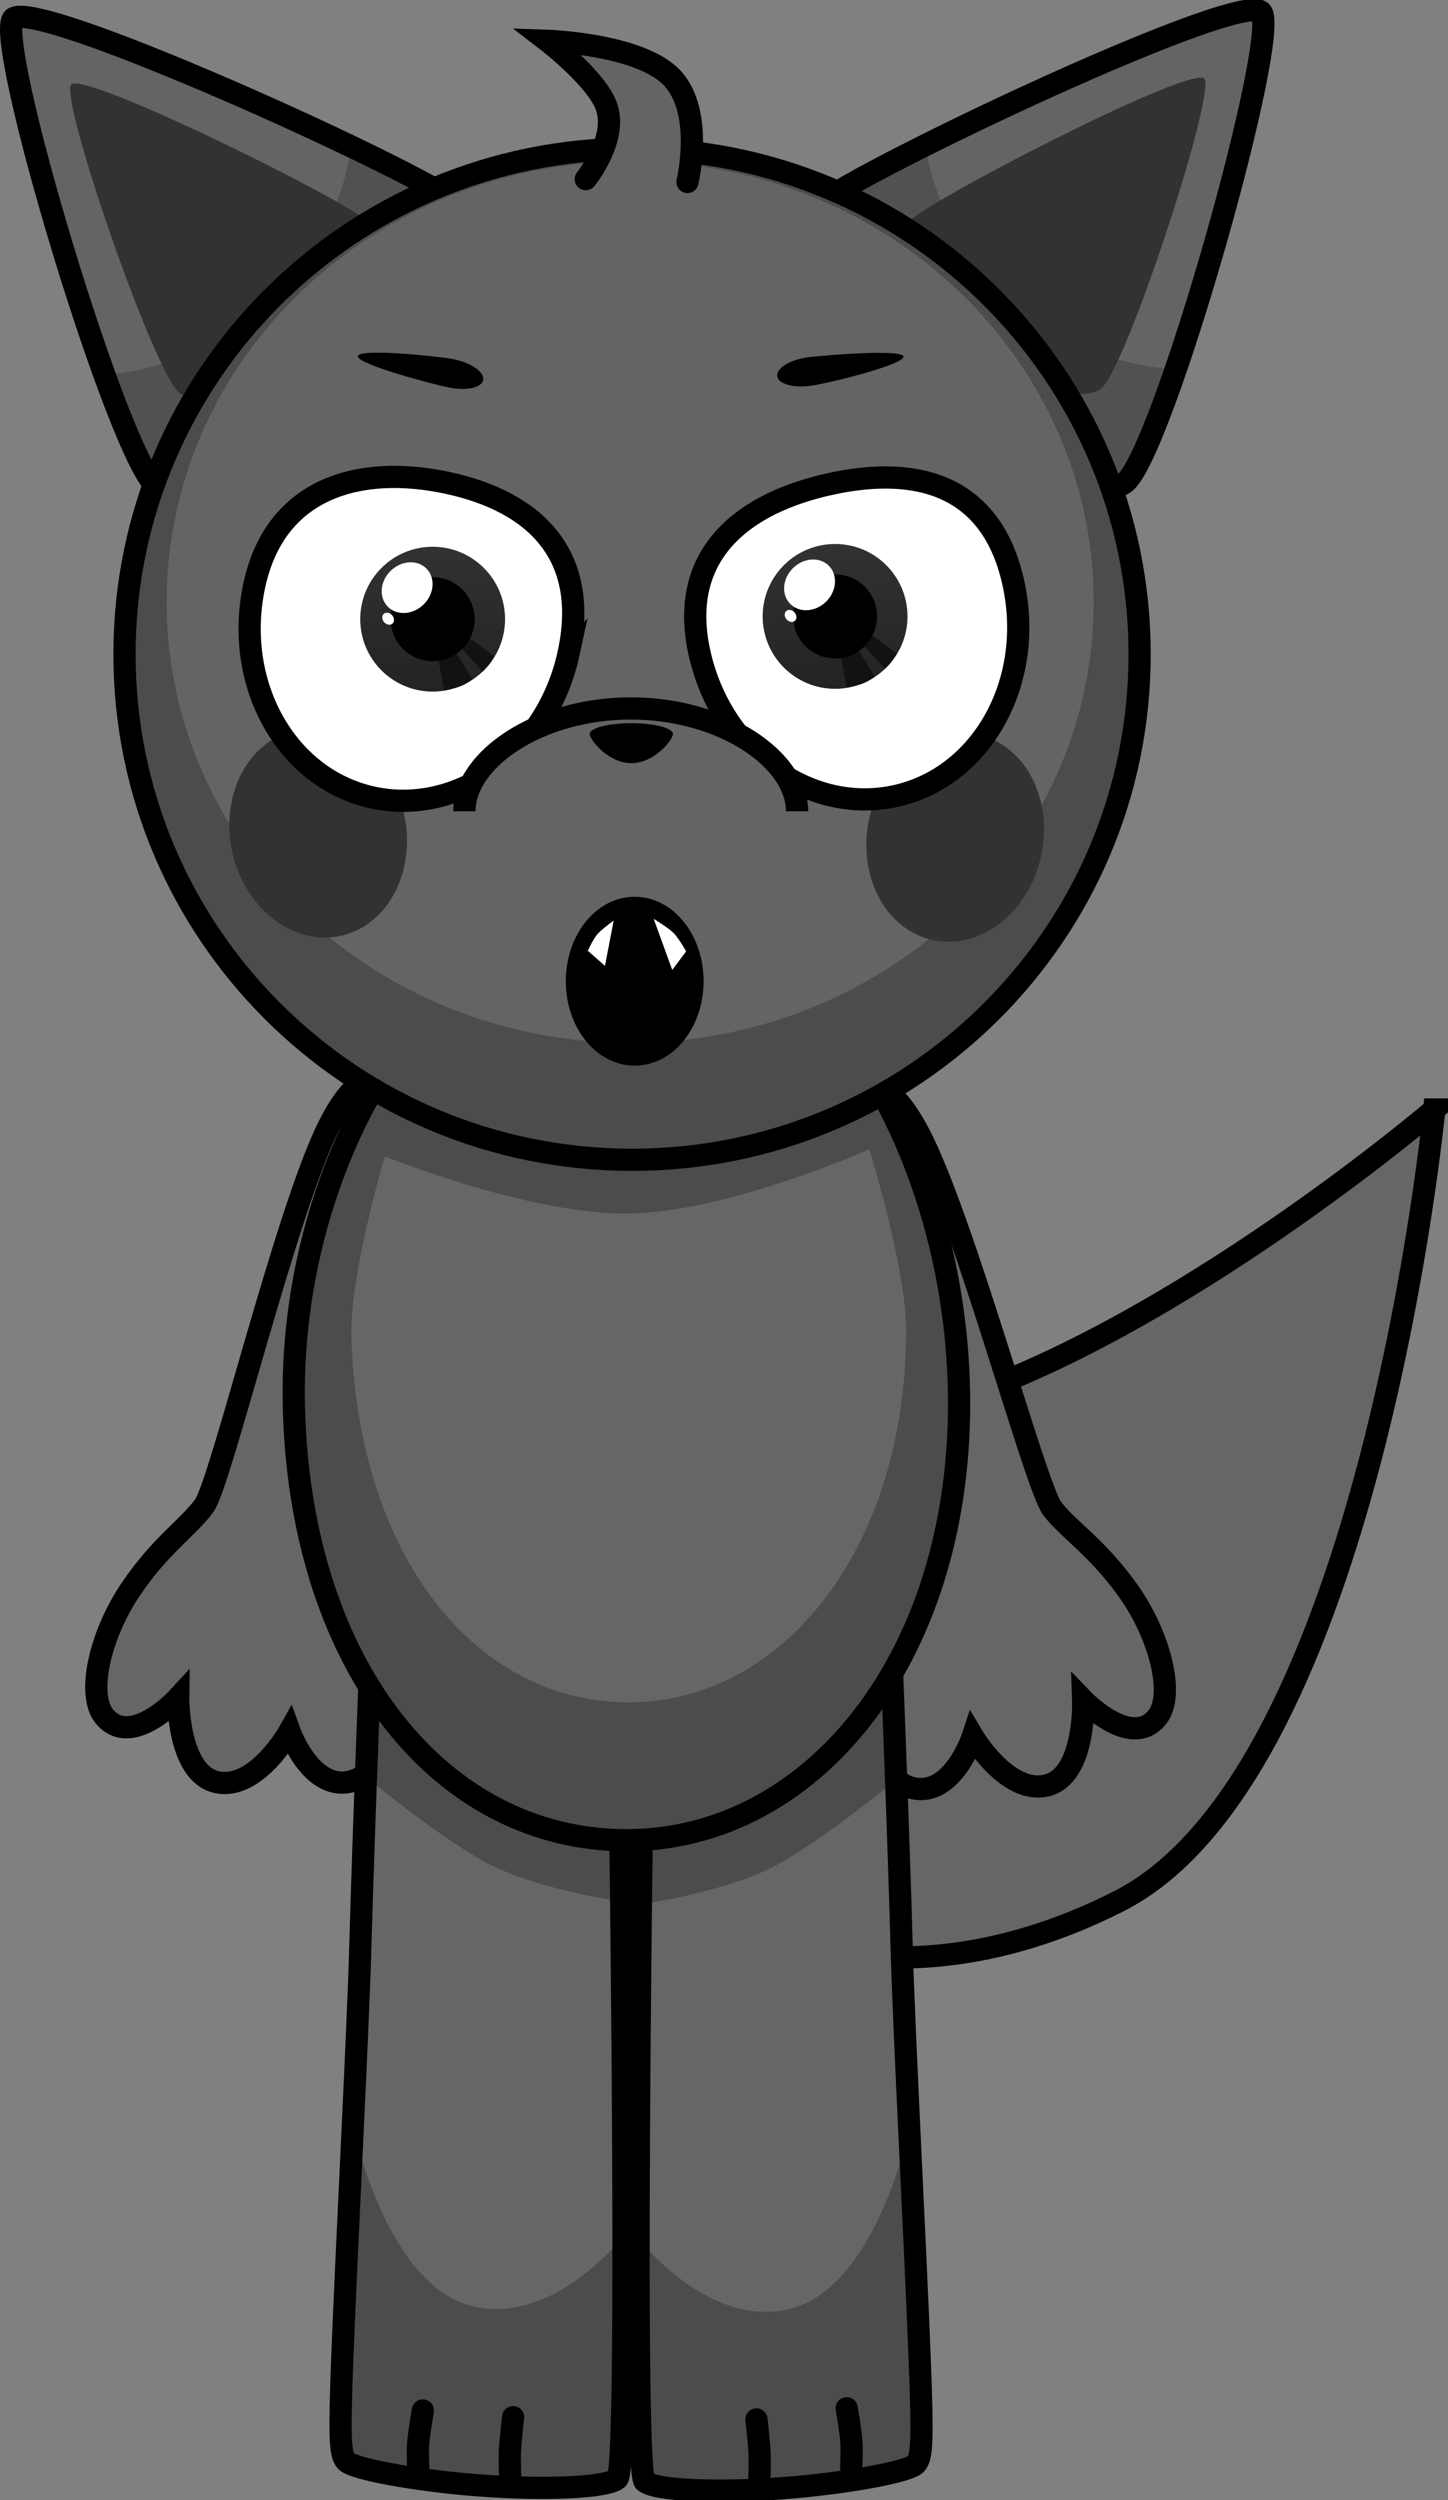
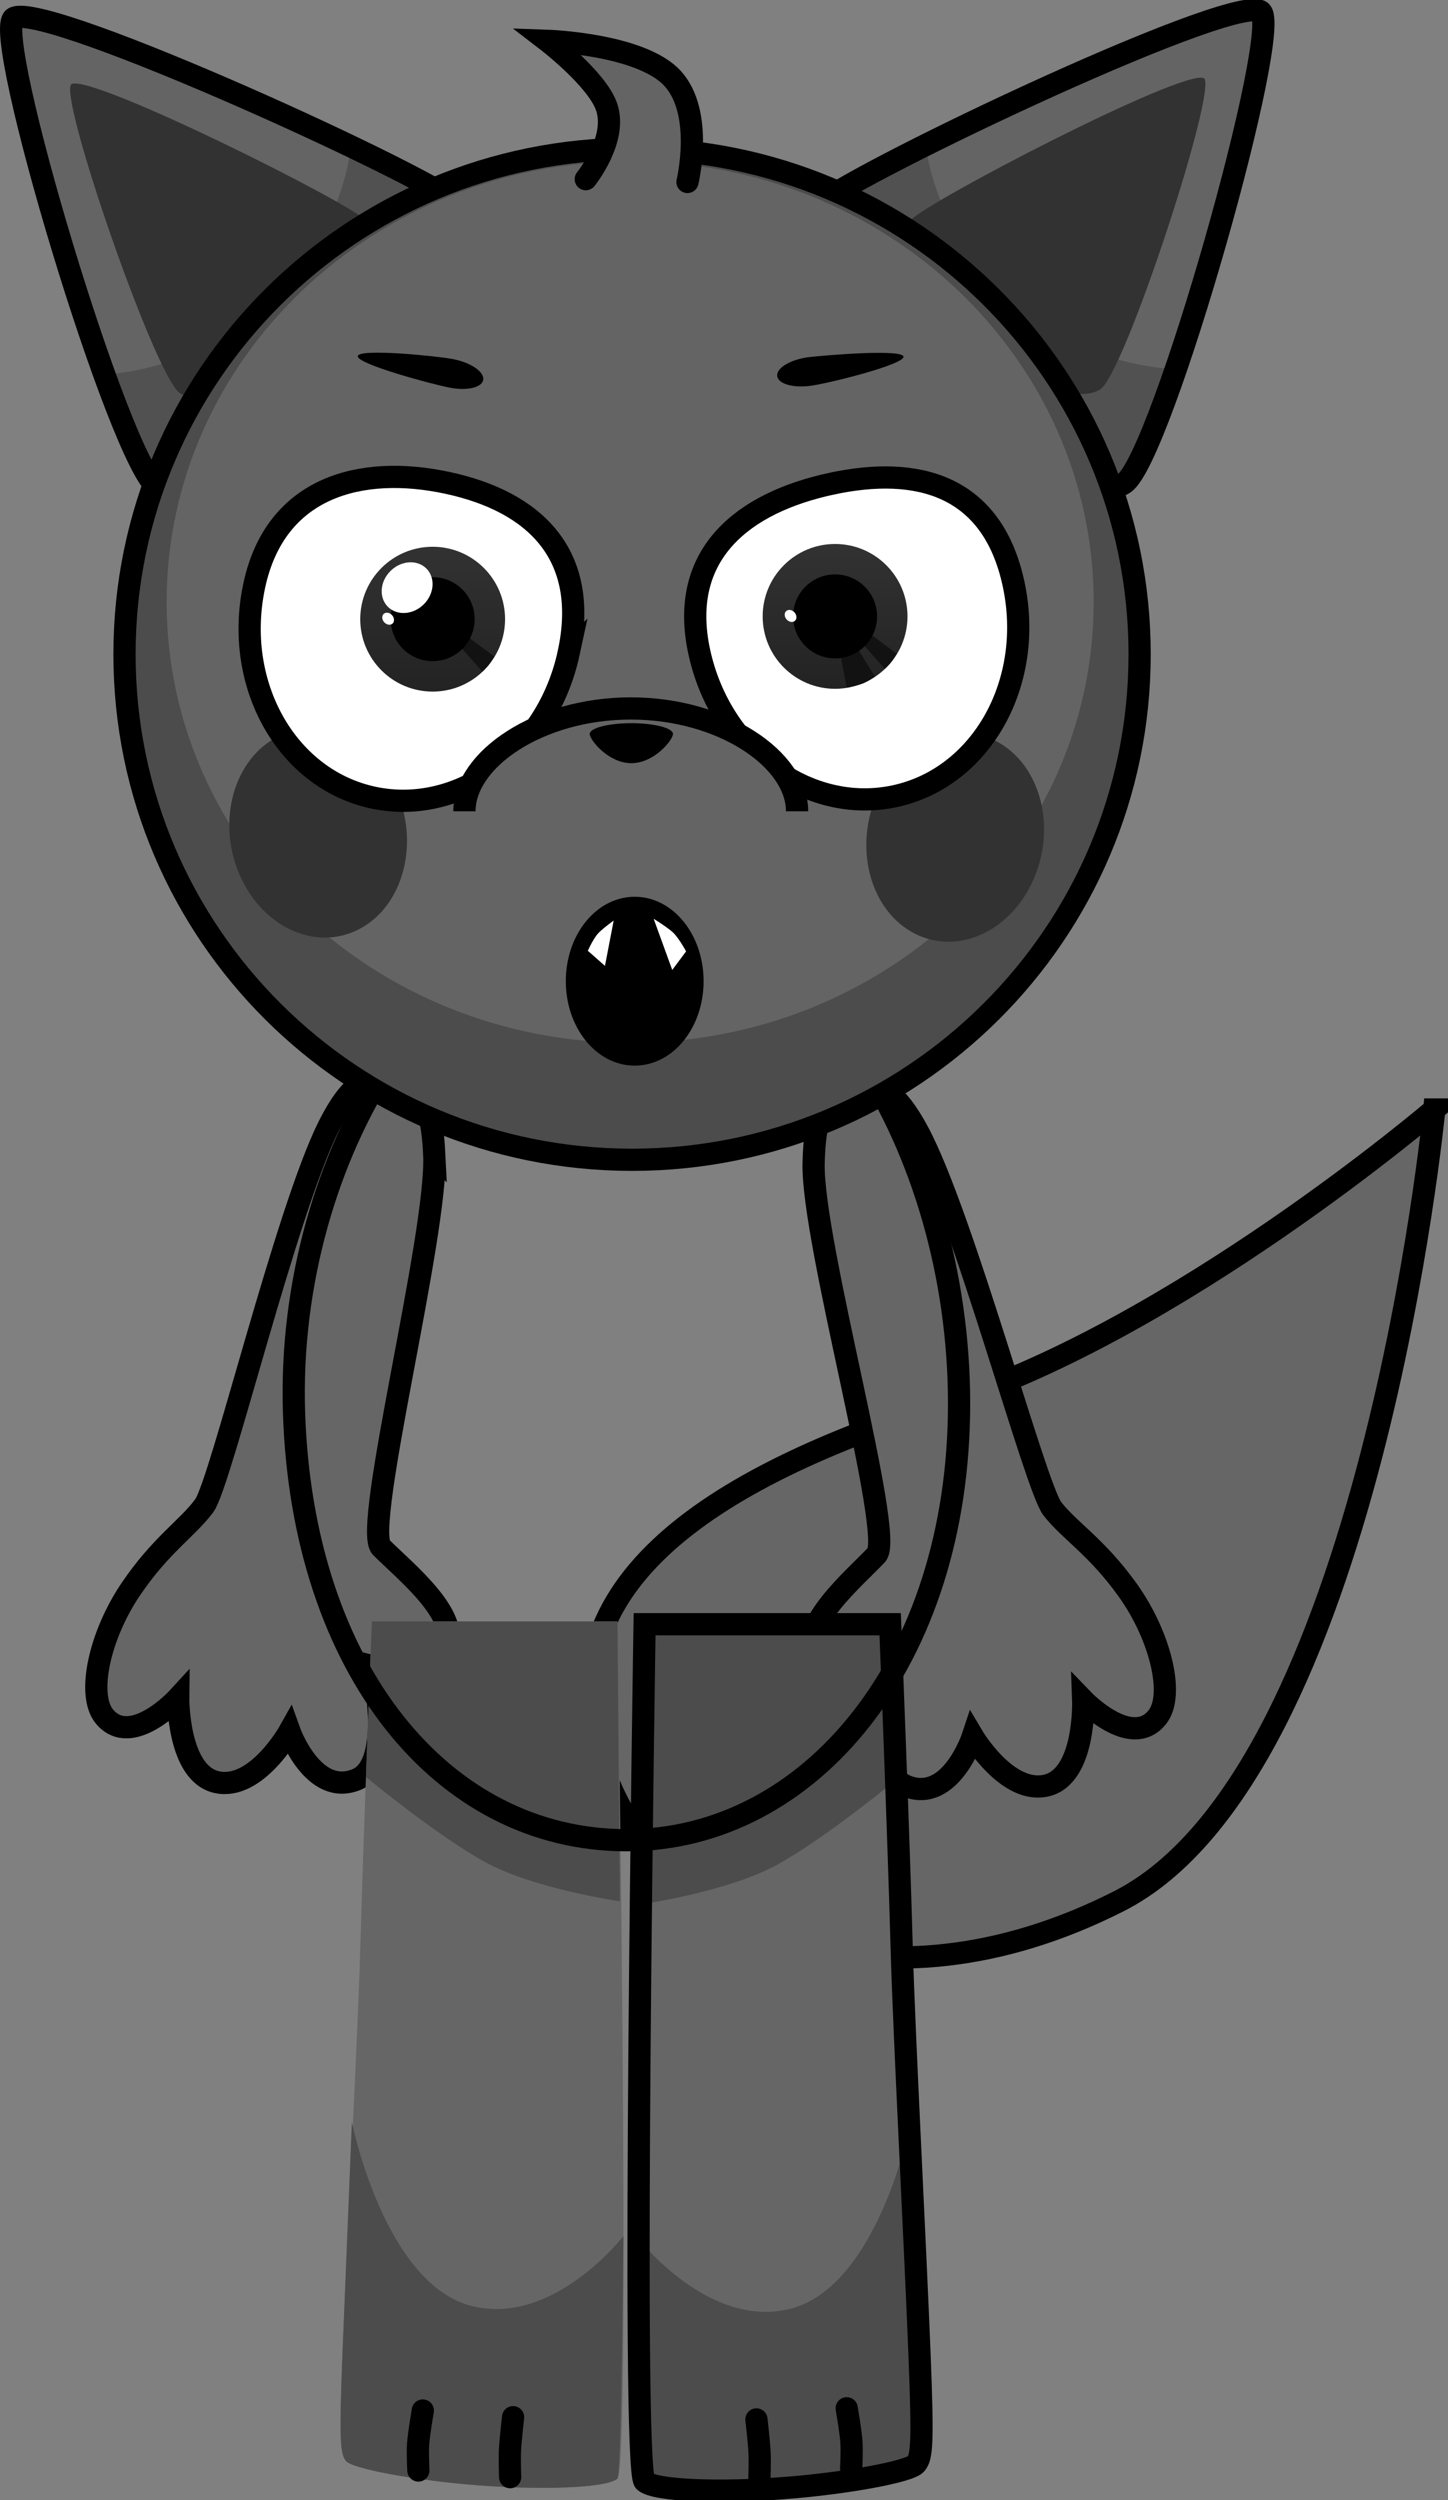
<svg xmlns="http://www.w3.org/2000/svg" version="1.1" width="162.918" height="281.272" viewBox="0,0,162.918,281.272">
  <rect x="0" y="0" width="162.918" height="281.272" fill="#808080" stroke="none" />
  <defs>
    <linearGradient x1="217.781" y1="115.54" x2="217.781" y2="131.834" gradientUnits="userSpaceOnUse" id="color-1">
      <stop offset="0" stop-color="#323232" />
      <stop offset="1" stop-color="#232323" />
    </linearGradient>
    <linearGradient x1="263.059" y1="115.227" x2="263.059" y2="131.521" gradientUnits="userSpaceOnUse" id="color-2">
      <stop offset="0" stop-color="#323232" />
      <stop offset="1" stop-color="#232323" />
    </linearGradient>
  </defs>
  <g transform="translate(-169.102,-54.027)">
    <g data-paper-data="{&quot;isPaintingLayer&quot;:true}" fill-rule="nonzero" stroke-linejoin="miter" stroke-miterlimit="10" stroke-dasharray="" stroke-dashoffset="0" style="mix-blend-mode: normal">
      <path d="M330.478,178.85c0,0 -7.235,74.709 -35.468,89.062c-26.758,13.603 -50.93,3.628 -57.665,-13.943c-7.712,-20.118 9.394,-32.958 38.003,-42.042c26.126,-8.296 55.131,-33.077 55.131,-33.077z" fill="#666666" stroke="#000000" stroke-width="2.5" stroke-linecap="butt" />
      <g data-paper-data="{&quot;index&quot;:null}" stroke="#000000" stroke-linecap="butt">
        <path d="M310.893,55.277c2.746,1.275 -11.1,50.336 -15.304,53.117c-3.539,2.34 -13.697,-1.105 -23.307,-9.657c-9.61,-8.552 -13.615,-18.463 -11.495,-21.312c2.078,-2.793 46.249,-23.939 50.107,-22.148z" fill="#646464" stroke-width="0" />
        <path d="M273.223,70.353c0.973,6.389 4.236,12.645 9.672,17.482c5.388,4.795 11.981,7.369 18.499,7.734c-2.336,6.806 -4.521,11.975 -5.805,12.825c-3.539,2.34 -13.697,-1.105 -23.307,-9.657c-9.61,-8.552 -13.615,-18.463 -11.495,-21.312c0.672,-0.903 5.746,-3.726 12.436,-7.071z" fill="#515151" stroke-width="0" />
        <path d="M304.535,62.819c1.723,0.74 -8.808,33.038 -11.604,34.978c-2.353,1.633 -8.769,-0.28 -14.664,-5.525c-5.895,-5.245 -8.14,-11.552 -6.682,-13.47c1.429,-1.88 30.529,-17.022 32.95,-15.983z" fill="#323232" stroke-width="0" />
        <path d="M310.893,55.277c2.746,1.275 -11.1,50.336 -15.304,53.117c-3.539,2.34 -13.697,-1.105 -23.307,-9.657c-9.61,-8.552 -13.615,-18.463 -11.495,-21.312c2.078,-2.793 46.249,-23.939 50.107,-22.148z" fill="none" stroke-width="2.5" />
      </g>
      <g stroke="#000000" stroke-linecap="butt">
        <path d="M221.149,77.367c2.166,2.814 -1.676,12.789 -11.146,21.497c-9.47,8.707 -19.57,12.318 -23.147,10.036c-4.25,-2.712 -18.893,-51.541 -16.168,-52.86c3.828,-1.854 48.337,18.569 50.461,21.328z" fill="#646464" stroke-width="0" />
        <path d="M221.149,77.367c2.166,2.814 -1.676,12.789 -11.146,21.497c-9.47,8.707 -19.57,12.318 -23.147,10.036c-1.298,-0.828 -3.567,-5.961 -6.013,-12.729c6.511,-0.471 13.062,-3.152 18.371,-8.034c5.357,-4.926 8.517,-11.234 9.386,-17.638c6.743,3.236 11.863,5.976 12.549,6.868z" fill="#515151" stroke-width="0" />
        <path d="M210.375,78.92c1.489,1.894 -0.653,8.237 -6.462,13.577c-5.808,5.341 -12.192,7.357 -14.572,5.763c-2.827,-1.894 -13.883,-34.016 -12.172,-34.784c2.403,-1.079 31.747,13.587 33.206,15.444z" fill="#323232" stroke-width="0" />
        <path d="M221.149,77.367c2.166,2.814 -1.676,12.789 -11.146,21.497c-9.47,8.707 -19.57,12.318 -23.147,10.036c-4.25,-2.712 -18.893,-51.541 -16.168,-52.86c3.828,-1.854 48.337,18.569 50.461,21.328z" fill="none" stroke-width="2.5" />
      </g>
      <path d="M264.961,176.08c2.872,-0.528 4.963,0.666 7.448,5.308c5.076,9.479 13.172,39.904 15.098,42.383c1.932,2.486 4.958,4.244 8.457,9.124c3.689,5.145 5.319,11.817 3.367,14.3c-2.933,3.731 -8.355,-1.907 -8.355,-1.907c0,0 0.311,8.551 -4.124,9.614c-4.406,1.056 -8.297,-5.515 -8.297,-5.515c0,0 -2.49,7.547 -7.448,5.592c-4.269,-1.683 -2.095,-12.658 -2.095,-12.658c0,0 -6.523,1.888 -8.343,-1.911c-1.712,-3.573 4.533,-8.782 7.057,-11.457c2.073,-2.196 -7.295,-35.199 -7.083,-44.079c0.122,-5.134 1.105,-8.204 4.318,-8.795z" data-paper-data="{&quot;index&quot;:null}" fill="#666666" stroke="#000000" stroke-width="2.5" stroke-linecap="butt" />
      <path d="M217.961,183.867c0.434,8.872 -8.101,42.1 -5.974,44.243c2.59,2.61 8.965,7.661 7.343,11.276c-1.724,3.843 -8.293,2.12 -8.293,2.12c0,0 2.449,10.917 -1.776,12.707c-4.908,2.078 -7.586,-5.403 -7.586,-5.403c0,0 -3.725,6.667 -8.156,5.722c-4.46,-0.952 -4.364,-9.508 -4.364,-9.508c0,0 -5.278,5.772 -8.305,2.116c-2.014,-2.433 -0.552,-9.145 3.007,-14.38c3.376,-4.966 6.356,-6.799 8.225,-9.334c1.863,-2.527 9.192,-33.145 14.029,-42.749c2.368,-4.702 4.428,-5.949 7.313,-5.493c3.226,0.51 4.286,3.554 4.538,8.684z" data-paper-data="{&quot;index&quot;:null}" fill="#666666" stroke="#000000" stroke-width="2.5" stroke-linecap="butt" />
      <g data-paper-data="{&quot;index&quot;:null}" stroke="#000000" stroke-linecap="butt">
        <path d="M257.327,333.95c-7.121,0.544 -14.455,0.322 -15.701,-0.752c-1.526,-1.316 0,-96.437 0,-96.437h27.632c0,0 0.925,22.972 1.301,36.573c0.266,9.629 1.492,32.695 2.003,45.627c0.4,10.115 0.248,11.473 -0.395,12.262c-0.705,0.864 -7.827,2.191 -14.84,2.727z" fill="#666666" stroke-width="0" />
        <path d="M269.769,249.979c0.051,1.377 0.158,4.279 0.158,4.279c0,0 -7.774,6.445 -13.313,9.522c-5.539,3.076 -15.257,4.466 -15.257,4.466l0.269,-31.485h27.632c0,0 0.232,5.759 0.511,13.218z" fill="#4c4c4c" stroke-width="0" />
        <path d="M257.327,333.95c-7.121,0.544 -14.455,0.322 -15.701,-0.752c-0.445,-0.384 -0.67,-27.289 -0.67,-27.289c0,0 7.801,10.097 16.953,7.896c9.933,-2.389 13.603,-20.718 13.603,-20.718c0,0 0.869,21.303 1.049,25.875c0.4,10.115 0.248,11.473 -0.395,12.262c-0.705,0.864 -7.827,2.191 -14.84,2.727z" fill="#4c4c4c" stroke-width="0" />
        <path d="M257.327,333.95c-7.121,0.544 -14.455,0.322 -15.701,-0.752c-1.526,-1.316 0,-96.437 0,-96.437h27.632c0,0 0.925,22.972 1.301,36.573c0.266,9.629 1.492,32.695 2.003,45.627c0.4,10.115 0.248,11.473 -0.395,12.262c-0.705,0.864 -7.827,2.191 -14.84,2.727z" fill="none" stroke-width="2.5" />
      </g>
      <g stroke="#000000" stroke-linecap="butt">
        <path d="M208.036,330.91c-0.644,-0.789 -0.795,-2.147 -0.395,-12.262c0.511,-12.931 1.737,-35.998 2.003,-45.627c0.376,-13.602 1.301,-36.573 1.301,-36.573h27.632c0,0 1.526,95.12 0,96.437c-1.245,1.074 -8.58,1.296 -15.701,0.752c-7.012,-0.536 -14.134,-1.863 -14.84,-2.727z" fill="#666666" stroke-width="0" />
        <path d="M210.945,236.448h27.632l0.269,31.485c0,0 -9.718,-1.39 -15.257,-4.466c-5.539,-3.076 -13.313,-9.522 -13.313,-9.522c0,0 0.107,-2.902 0.158,-4.279c0.279,-7.459 0.511,-13.218 0.511,-13.218z" fill="#4c4c4c" stroke-width="0" />
        <path d="M208.036,330.91c-0.644,-0.789 -0.795,-2.147 -0.395,-12.262c0.181,-4.572 1.049,-25.875 1.049,-25.875c0,0 3.67,18.329 13.603,20.718c9.152,2.201 16.953,-7.896 16.953,-7.896c0,0 -0.225,26.905 -0.67,27.289c-1.245,1.074 -8.58,1.296 -15.701,0.752c-7.012,-0.536 -14.134,-1.863 -14.84,-2.727z" fill="#4c4c4c" stroke-width="0" />
-         <path d="M208.036,330.91c-0.644,-0.789 -0.795,-2.147 -0.395,-12.262c0.511,-12.931 1.737,-35.998 2.003,-45.627c0.376,-13.602 1.301,-36.573 1.301,-36.573h27.632c0,0 1.526,95.12 0,96.437c-1.245,1.074 -8.58,1.296 -15.701,0.752c-7.012,-0.536 -14.134,-1.863 -14.84,-2.727z" fill="none" stroke-width="2.5" />
      </g>
      <g stroke="#000000" stroke-linecap="butt">
-         <path d="M277.01,211.944c0,28.943 -16.751,49.117 -37.414,49.117c-20.663,0 -36.497,-19.233 -37.414,-48.176c-0.917,-28.928 16.751,-56.637 37.414,-56.637c20.663,0 37.414,26.753 37.414,55.697z" fill="#4c4c4c" stroke-width="0" />
-         <path d="M271.05,203.702c0,24.66 -13.971,41.848 -31.206,41.848c-17.235,0 -30.441,-16.387 -31.206,-41.047c-0.219,-7.054 3.765,-20.378 3.765,-20.378c0,0 16.282,6.591 27.441,6.434c11.159,-0.157 27.06,-7.225 27.06,-7.225c0,0 4.147,13.257 4.147,20.369z" fill="#666666" stroke-width="0" />
        <path d="M277.01,211.944c0,28.943 -16.751,49.117 -37.414,49.117c-20.663,0 -36.497,-19.233 -37.414,-48.176c-0.917,-28.928 16.751,-56.637 37.414,-56.637c20.663,0 37.414,26.753 37.414,55.697z" fill="none" stroke-width="2.5" />
      </g>
      <g stroke-linecap="butt">
        <g stroke="#000000">
          <path d="M297.324,127.636c0,31.409 -25.568,56.872 -57.107,56.872c-31.539,0 -57.107,-25.462 -57.107,-56.872c0,-31.409 25.568,-56.872 57.107,-56.872c31.539,0 57.107,25.462 57.107,56.872z" fill="#4c4c4c" stroke-width="0" />
          <path d="M292.154,121.761c0,27.386 -23.349,49.587 -52.151,49.587c-28.802,0 -52.151,-22.201 -52.151,-49.587c0,-27.386 23.349,-49.587 52.151,-49.587c28.802,0 52.151,22.201 52.151,49.587z" fill="#646464" stroke-width="0" />
          <path d="M297.324,127.636c0,31.409 -25.568,56.872 -57.107,56.872c-31.539,0 -57.107,-25.462 -57.107,-56.872c0,-31.409 25.568,-56.872 57.107,-56.872c31.539,0 57.107,25.462 57.107,56.872z" fill="none" stroke-width="2.5" />
        </g>
        <path d="M213.578,142.711c2.737,5.866 1.069,12.877 -3.725,15.661c-4.795,2.783 -10.901,0.284 -13.638,-5.581c-2.737,-5.866 -1.069,-12.877 3.725,-15.661c4.795,-2.783 10.901,-0.284 13.638,5.581z" fill="#323232" stroke="none" stroke-width="0" />
        <path d="M281.529,137.599c4.795,2.783 6.463,9.795 3.725,15.661c-2.737,5.866 -8.844,8.365 -13.638,5.581c-4.795,-2.783 -6.463,-9.795 -3.725,-15.661c2.737,-5.866 8.844,-8.365 13.638,-5.581z" data-paper-data="{&quot;index&quot;:null}" fill="#323232" stroke="none" stroke-width="0" />
      </g>
      <path d="M233.083,127.502c-2.394,11.086 -12.252,18.363 -22.018,16.254c-9.766,-2.109 -15.742,-12.806 -13.348,-23.892c2.394,-11.086 12.002,-13.613 21.768,-11.504c9.766,2.109 15.992,8.056 13.598,19.142z" fill="#ffffff" stroke="#000000" stroke-width="2.5" stroke-linecap="butt" />
      <g stroke="none" stroke-linecap="butt">
        <g>
          <path d="M209.634,123.687c0,-4.499 3.647,-8.147 8.147,-8.147c4.499,0 8.147,3.648 8.147,8.147c0,4.499 -3.648,8.147 -8.147,8.147c-4.499,0 -8.147,-3.647 -8.147,-8.147z" fill="url(#color-1)" stroke-width="0.5" />
-           <path d="M219.089,131.696l-0.76,-3.952l1.866,-0.628l2.064,3.34c0,0 -0.848,0.632 -1.537,0.843c-0.675,0.206 -1.632,0.397 -1.632,0.397z" fill="#121212" stroke-width="0" />
          <path d="M223.371,129.594l-2.598,-2.94l1.014,-0.954l2.924,2.189c0,0 -0.343,0.594 -0.613,0.937c-0.27,0.343 -0.727,0.768 -0.727,0.768z" fill="#121212" stroke-width="0" />
        </g>
        <path d="M213.056,123.687c0,-2.61 2.116,-4.725 4.725,-4.725c2.61,0 4.725,2.116 4.725,4.725c0,2.61 -2.116,4.725 -4.725,4.725c-2.61,0 -4.725,-2.116 -4.725,-4.725z" fill="#000000" stroke-width="0.5" />
        <path d="M216.763,122.035c-1.205,1.18 -3.012,1.288 -4.036,0.242c-1.024,-1.046 -0.877,-2.851 0.328,-4.03c1.205,-1.18 3.012,-1.288 4.036,-0.242c1.024,1.046 0.877,2.851 -0.328,4.03z" fill="#ffffff" stroke-width="0" />
        <path d="M213.268,123.306c0.242,0.326 0.217,0.739 -0.057,0.921c-0.274,0.183 -0.692,0.066 -0.934,-0.26c-0.242,-0.326 -0.217,-0.739 0.057,-0.921c0.274,-0.183 0.692,-0.066 0.934,0.26z" fill="#ffffff" stroke-width="0" />
      </g>
      <path d="M262.621,108.454c9.766,-2.109 18.124,0.168 20.518,11.254c2.394,11.086 -3.582,21.783 -13.348,23.892c-9.766,2.109 -19.624,-5.168 -22.018,-16.254c-2.394,-11.086 5.082,-16.783 14.848,-18.892z" data-paper-data="{&quot;index&quot;:null}" fill="#ffffff" stroke="#000000" stroke-width="2.5" stroke-linecap="butt" />
      <g stroke="none" stroke-linecap="butt">
        <g>
          <path d="M254.912,123.374c0,-4.499 3.648,-8.147 8.147,-8.147c4.499,0 8.147,3.647 8.147,8.147c0,4.499 -3.647,8.147 -8.147,8.147c-4.499,0 -8.147,-3.647 -8.147,-8.147z" fill="url(#color-2)" stroke-width="0.5" />
          <path d="M264.367,131.383l-0.76,-3.952l1.866,-0.628l2.064,3.34c0,0 -0.848,0.632 -1.537,0.843c-0.675,0.206 -1.632,0.397 -1.632,0.397z" fill="#121212" stroke-width="0" />
          <path d="M268.649,129.28l-2.598,-2.94l1.014,-0.954l2.924,2.189c0,0 -0.343,0.594 -0.613,0.937c-0.27,0.343 -0.727,0.768 -0.727,0.768z" fill="#121212" stroke-width="0" />
        </g>
        <path d="M258.334,123.374c0,-2.61 2.116,-4.725 4.725,-4.725c2.61,0 4.725,2.116 4.725,4.725c0,2.61 -2.116,4.725 -4.725,4.725c-2.61,0 -4.725,-2.116 -4.725,-4.725z" fill="#000000" stroke-width="0.5" />
-         <path d="M262.041,121.721c-1.205,1.18 -3.012,1.288 -4.036,0.242c-1.024,-1.046 -0.877,-2.851 0.328,-4.03c1.205,-1.18 3.012,-1.288 4.036,-0.242c1.024,1.046 0.877,2.851 -0.328,4.03z" fill="#ffffff" stroke-width="0" />
        <path d="M258.546,122.993c0.242,0.326 0.217,0.739 -0.057,0.921c-0.274,0.183 -0.692,0.066 -0.934,-0.26c-0.242,-0.326 -0.217,-0.739 0.057,-0.921c0.274,-0.183 0.692,-0.066 0.934,0.26z" fill="#ffffff" stroke-width="0" />
      </g>
      <path d="M223.478,96.688c-0.053,0.896 -1.699,1.33 -3.678,0.97c-1.978,-0.36 -10.5,-2.659 -10.447,-3.555c0.053,-0.896 8.659,-0.05 10.638,0.31c1.978,0.36 3.539,1.378 3.487,2.274z" fill="#000000" stroke="none" stroke-width="0" stroke-linecap="butt" />
      <path d="M260.167,94.202c1.998,-0.231 10.594,-0.929 10.589,-0.032c-0.005,0.897 -8.611,3.05 -10.608,3.282c-1.998,0.231 -3.613,-0.308 -3.607,-1.206c0.005,-0.897 1.629,-1.813 3.626,-2.044z" data-paper-data="{&quot;index&quot;:null}" fill="#000000" stroke="none" stroke-width="0" stroke-linecap="butt" />
      <path d="M221.356,145.302c0,-5.838 8.379,-11.571 18.714,-11.571c10.336,0 18.714,5.733 18.714,11.571" fill="#646464" stroke="#000000" stroke-width="2.5" stroke-linecap="butt" />
      <path d="M244.818,136.601c0,0.669 -2.097,3.288 -4.683,3.288c-2.586,0 -4.683,-2.619 -4.683,-3.288c0,-0.669 2.097,-1.212 4.683,-1.212c2.586,0 4.683,0.542 4.683,1.212z" fill="#000000" stroke="none" stroke-width="0" stroke-linecap="butt" />
      <path d="M235.009,74.184c0,0 3.628,-4.478 2.332,-8.163c-1.099,-3.126 -6.678,-7.407 -6.678,-7.407c0,0 10.579,0.352 14.123,4.247c3.544,3.895 1.665,11.64 1.665,11.64" fill="#646464" stroke="#000000" stroke-width="2.5" stroke-linecap="round" />
      <path d="M216.174,331.971c0,0 -0.105,-1.961 -0.026,-3.02c0.087,-1.178 0.526,-3.73 0.526,-3.73" fill="none" stroke="#000000" stroke-width="2.5" stroke-linecap="round" />
      <path d="M264.369,324.971c0,0 0.439,2.552 0.526,3.73c0.079,1.06 -0.026,3.02 -0.026,3.02" data-paper-data="{&quot;index&quot;:null}" fill="none" stroke="#000000" stroke-width="2.5" stroke-linecap="round" />
      <path d="M254.211,326.221c0,0 0.293,2.552 0.351,3.73c0.052,1.06 -0.018,3.02 -0.018,3.02" data-paper-data="{&quot;index&quot;:null}" fill="none" stroke="#000000" stroke-width="2.5" stroke-linecap="round" />
      <path d="M226.498,332.721c0,0 -0.07,-1.961 -0.018,-3.02c0.058,-1.178 0.351,-3.73 0.351,-3.73" data-paper-data="{&quot;index&quot;:null}" fill="none" stroke="#000000" stroke-width="2.5" stroke-linecap="round" />
      <g stroke="#000000" stroke-linecap="butt">
        <path d="M247.015,164.416c0,4.556 -2.91,8.249 -6.501,8.249c-3.59,0 -6.501,-3.693 -6.501,-8.249c0,-4.556 2.91,-8.249 6.501,-8.249c3.59,0 6.501,3.693 6.501,8.249z" fill="#000000" stroke-width="2.5" />
        <path d="M237.494,163.648l-2.856,-2.521c0,0 0.669,-1.632 1.389,-2.425c0.692,-0.762 2.849,-2.243 2.849,-2.243z" fill="#ffffff" stroke-width="1" />
        <path d="M244.585,164.193l-2.894,-7.962c0,0 2.563,1.483 3.477,2.342c0.803,0.753 1.719,2.533 1.719,2.533z" data-paper-data="{&quot;index&quot;:null}" fill="#ffffff" stroke-width="1" />
      </g>
    </g>
  </g>
</svg>